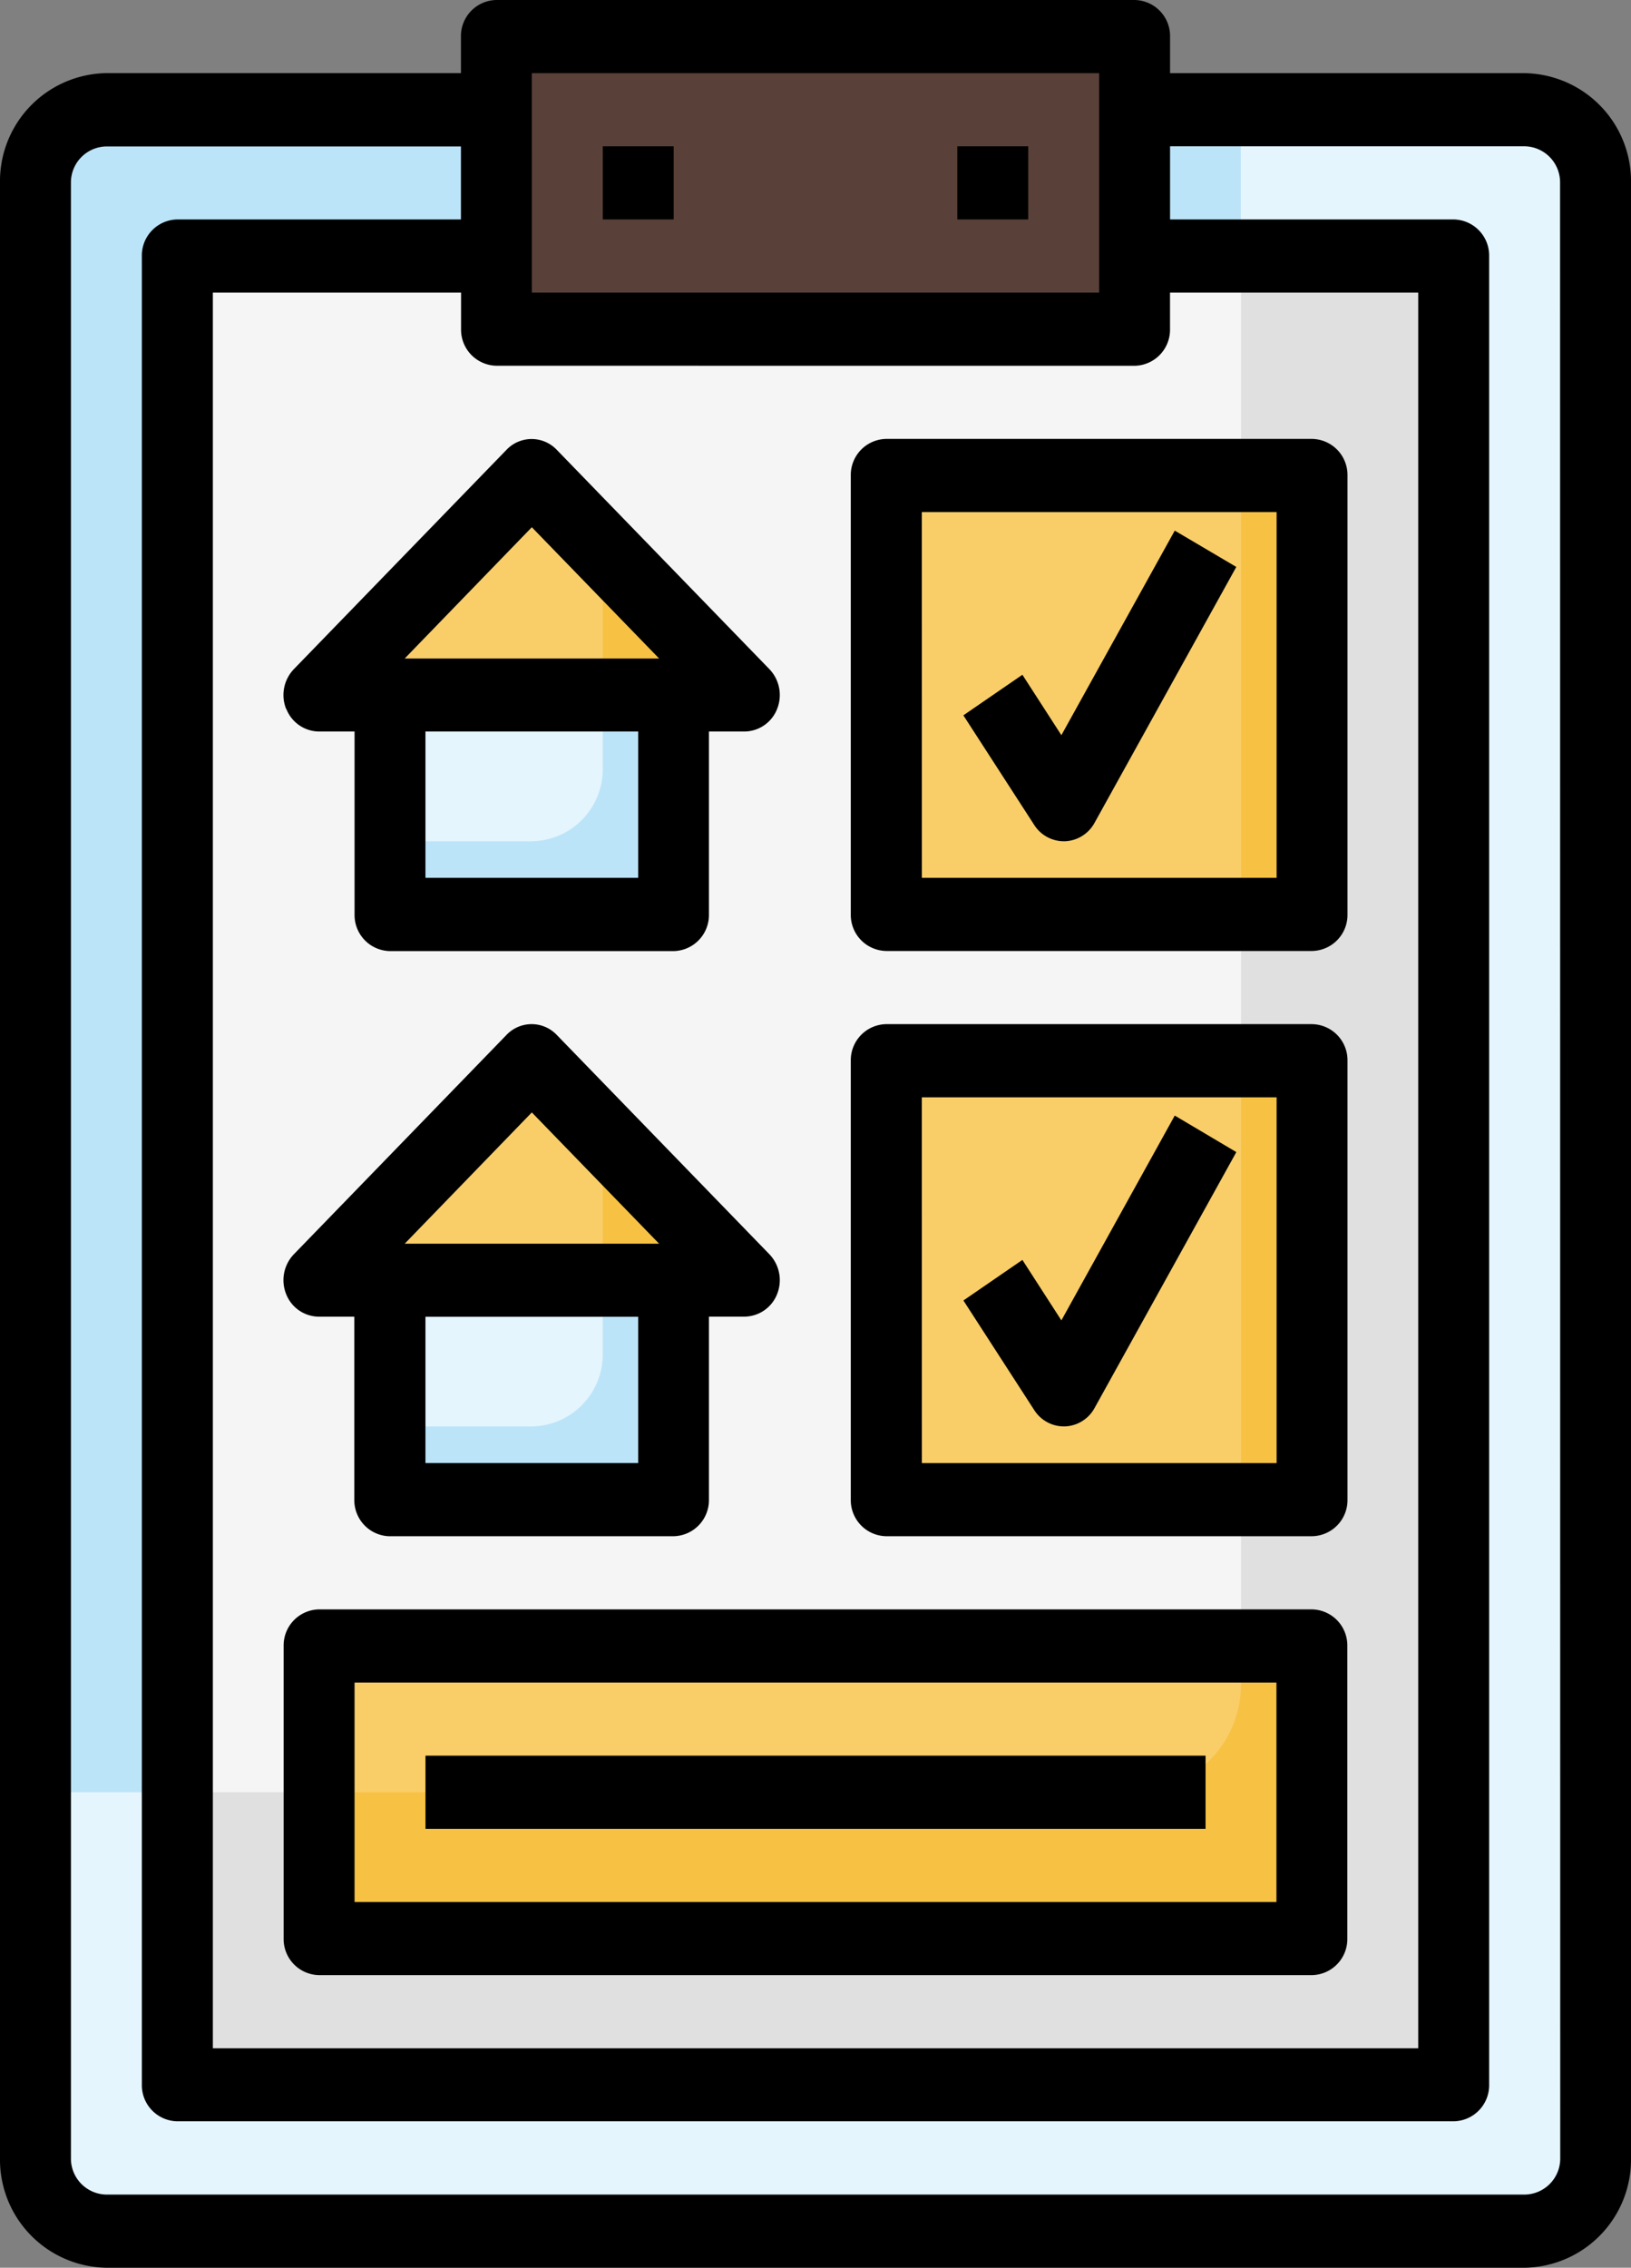
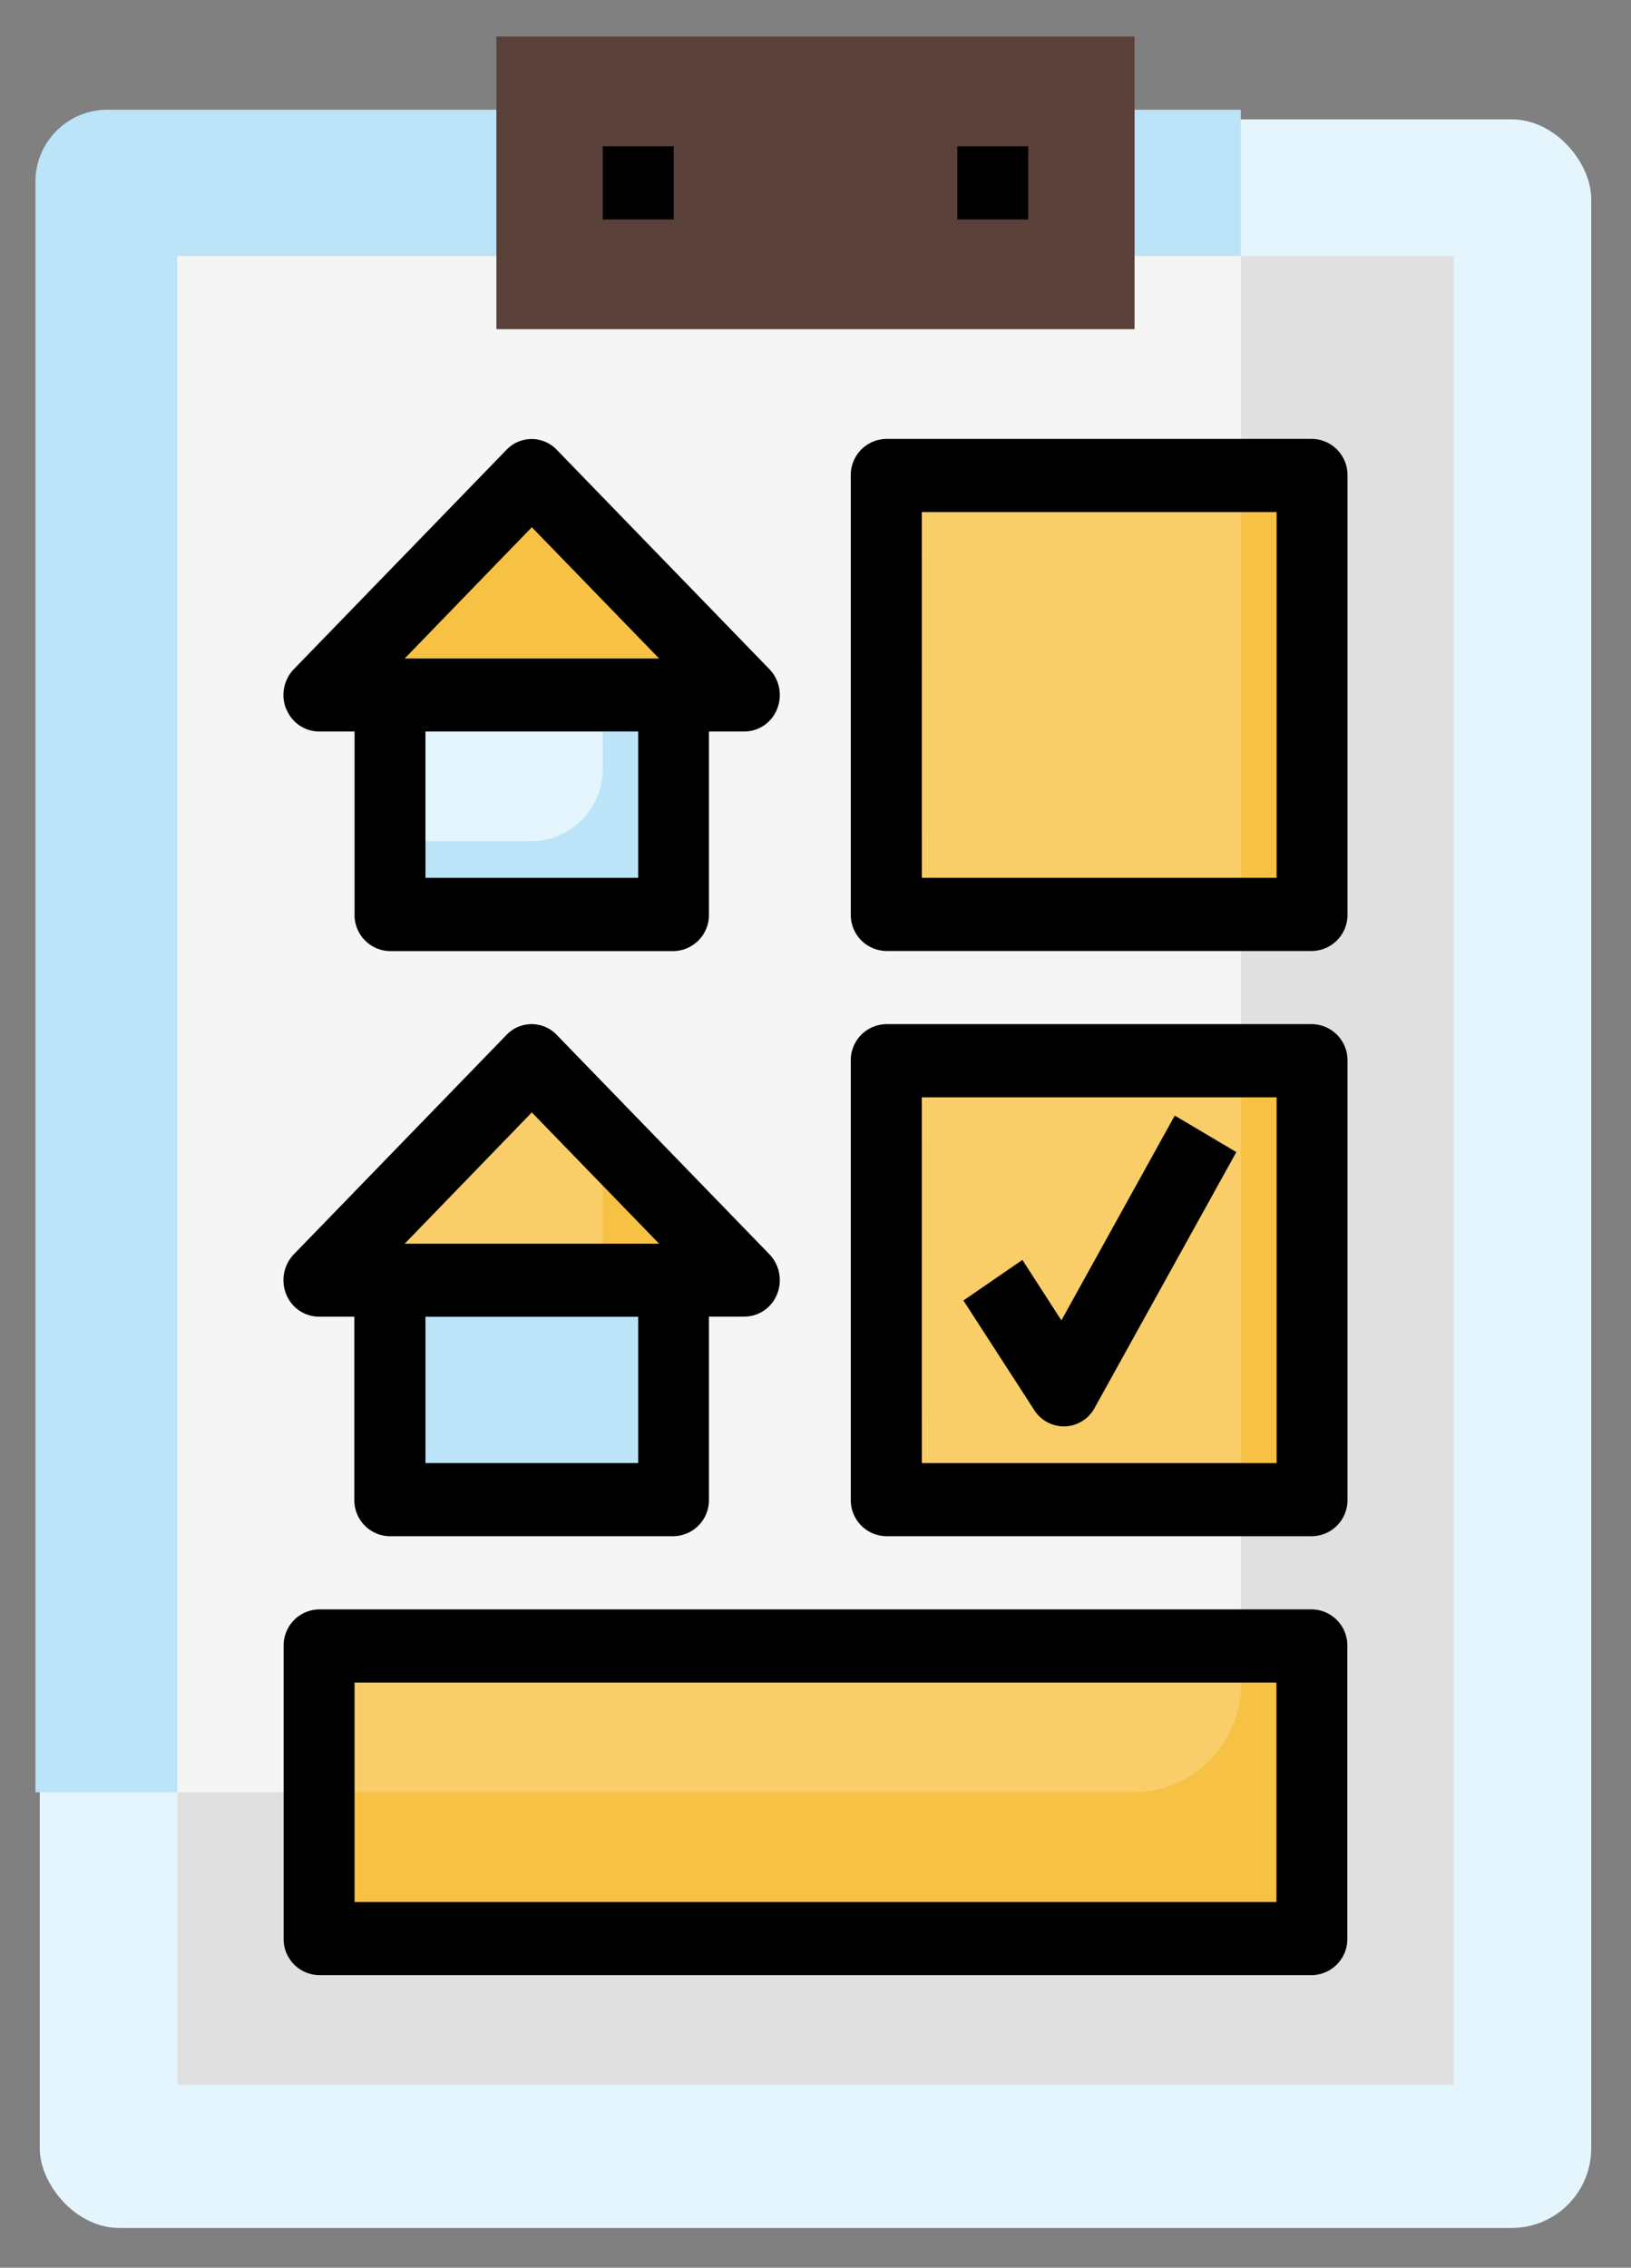
<svg xmlns="http://www.w3.org/2000/svg" width="41" height="57" viewBox="0 0 41 57">
  <rect x="0" y="0" width="41" height="57" fill="#808080" stroke="none" />
  <g transform="translate(-9 -1)">
    <rect data-name="Rectangle 3006" width="39" height="53" rx="2" transform="translate(10 4)" style="fill:#e4f5fd" />
    <path data-name="Path 14022" d="M11.783 4A1.811 1.811 0 0 0 10 5.839V46.29h27.63a2.717 2.717 0 0 0 2.67-2.758V4z" transform="translate(-.109 -.242)" style="fill:#bce4f8" />
    <path data-name="Path 14023" d="M14 8h32.087v45.968H14z" transform="translate(-.543 -.565)" style="fill:#e0e0e0" />
    <path data-name="Path 14024" d="M14 8v38.613h24.065a2.717 2.717 0 0 0 2.674-2.758V8z" transform="translate(-.543 -.565)" style="fill:#f5f5f5" />
    <path data-name="Path 14025" d="M18 46h24.957v7.355H18z" transform="translate(-.978 -3.629)" style="fill:#f7c244" />
    <path data-name="Path 14026" d="M18 46v3.677h20.5a2.717 2.717 0 0 0 2.674-2.758V46z" transform="translate(-.978 -3.629)" style="fill:#f9ce69" />
    <path data-name="Path 14027" d="M34 14h10.7v11.032H34z" transform="translate(-2.717 -1.048)" style="fill:#f7c244" />
    <path data-name="Path 14028" d="M34 14h8.913v11.032H34z" transform="translate(-2.717 -1.048)" style="fill:#f9ce69" />
    <path data-name="Path 14029" d="M34 30h10.7v11.032H34z" transform="translate(-2.717 -2.339)" style="fill:#f7c244" />
    <path data-name="Path 14030" d="M34 30h8.913v11.032H34z" transform="translate(-2.717 -2.339)" style="fill:#f9ce69" />
    <path data-name="Path 14031" d="M23 2h16.043v7.355H23z" transform="translate(-1.522 -.081)" style="fill:#594139" />
    <path data-name="Path 14032" d="M18 19.516 23.348 14l5.352 5.516z" transform="translate(-.978 -1.048)" style="fill:#f7c244" />
    <path data-name="Path 14033" d="M20 20h7.13v5.516H20z" transform="translate(-1.196 -1.532)" style="fill:#bce4f8" />
-     <path data-name="Path 14034" d="M25.13 15.839 23.348 14 18 19.516h7.13z" transform="translate(-.978 -1.048)" style="fill:#f9ce69" />
    <path data-name="Path 14035" d="M20 20v3.677h3.565a1.811 1.811 0 0 0 1.783-1.839V20z" transform="translate(-1.196 -1.532)" style="fill:#e4f5fd" />
    <path data-name="Path 14036" d="M18 35.516 23.348 30l5.352 5.516z" transform="translate(-.978 -2.339)" style="fill:#f7c244" />
    <path data-name="Path 14037" d="M20 36h7.13v5.516H20z" transform="translate(-1.196 -2.823)" style="fill:#bce4f8" />
    <path data-name="Path 14038" d="M25.13 31.839 23.348 30 18 35.516h7.13z" transform="translate(-.978 -2.339)" style="fill:#f9ce69" />
-     <path data-name="Path 14039" d="M20 36v3.677h3.565a1.811 1.811 0 0 0 1.783-1.839V36z" transform="translate(-1.196 -2.823)" style="fill:#e4f5fd" />
-     <path data-name="Path 14040" d="M47.326 2.839h-8.913v-.92A.906.906 0 0 0 37.522 1H21.478a.906.906 0 0 0-.891.919v.919h-8.913A2.717 2.717 0 0 0 9 5.6v49.642A2.717 2.717 0 0 0 11.674 58h35.652A2.717 2.717 0 0 0 50 55.242V5.6a2.717 2.717 0 0 0-2.674-2.761zm-24.957 0H36.63v5.516H22.37zm15.152 7.355a.906.906 0 0 0 .891-.919v-.92h6.239v44.129h-30.3V8.355h6.239v.919a.906.906 0 0 0 .891.919zm10.7 45.048a.906.906 0 0 1-.891.919H11.674a.906.906 0 0 1-.891-.919V5.6a.906.906 0 0 1 .891-.919h8.913v1.835h-7.13a.906.906 0 0 0-.891.919V53.4a.906.906 0 0 0 .891.919h32.086a.906.906 0 0 0 .891-.919V7.435a.906.906 0 0 0-.891-.919h-7.13V4.677h8.913a.906.906 0 0 1 .891.919z" />
    <path data-name="Path 14041" d="M16.198 18.82a.891.891 0 0 0 .824.567h.891v4.6a.906.906 0 0 0 .891.919h7.126a.906.906 0 0 0 .891-.919v-4.6h.891a.891.891 0 0 0 .823-.567.941.941 0 0 0-.193-1l-5.348-5.516a.872.872 0 0 0-1.26 0l-5.348 5.516a.941.941 0 0 0-.193 1zm8.845 4.245h-5.348v-3.678h5.348zm-2.674-8.813 3.2 3.3h-6.396z" />
    <path data-name="Path 14042" d="M18.804 39.613h7.126a.906.906 0 0 0 .891-.919v-4.6h.891a.891.891 0 0 0 .823-.567.941.941 0 0 0-.193-1l-5.348-5.516a.872.872 0 0 0-1.26 0l-5.348 5.516a.941.941 0 0 0-.193 1 .891.891 0 0 0 .823.568h.891v4.6a.906.906 0 0 0 .891.919zm6.239-1.839h-5.348v-3.677h5.348zm-2.674-8.813 3.2 3.3h-6.396z" />
    <path data-name="Path 14043" d="M41.978 41.452H17.021a.906.906 0 0 0-.891.919v7.355a.906.906 0 0 0 .891.919h24.957a.906.906 0 0 0 .891-.919v-7.355a.906.906 0 0 0-.891-.919zm-.891 7.355H17.913v-5.516h23.174z" />
-     <path data-name="Path 14044" d="M19.696 45.129h19.609v1.839H19.696z" />
    <path data-name="Path 14045" d="M31.282 24.903h10.7a.906.906 0 0 0 .891-.919V12.951a.906.906 0 0 0-.895-.919h-10.7a.906.906 0 0 0-.891.919v11.033a.906.906 0 0 0 .895.919zm.891-11.032h8.918v9.194h-8.917z" />
    <path data-name="Path 14046" d="M31.282 39.613h10.7a.906.906 0 0 0 .891-.919V27.661a.906.906 0 0 0-.895-.919h-10.7a.906.906 0 0 0-.891.919v11.033a.906.906 0 0 0 .895.919zm.891-11.032h8.918v9.194h-8.917z" />
    <path data-name="Path 14047" d="m35.681 34.188-.98-1.52-1.483 1.02 1.783 2.758a.884.884 0 0 0 .74.407h.03a.888.888 0 0 0 .743-.46l3.565-6.435-1.548-.918z" />
-     <path data-name="Path 14048" d="m35.681 19.479-.98-1.519-1.484 1.02L35 21.738a.884.884 0 0 0 .74.407h.03a.888.888 0 0 0 .743-.46l3.565-6.435-1.547-.913z" />
    <path data-name="Path 14049" d="M24.152 4.677h1.783v1.839h-1.783z" />
    <path data-name="Path 14050" d="M33.065 4.677h1.783v1.839h-1.783z" />
  </g>
</svg>